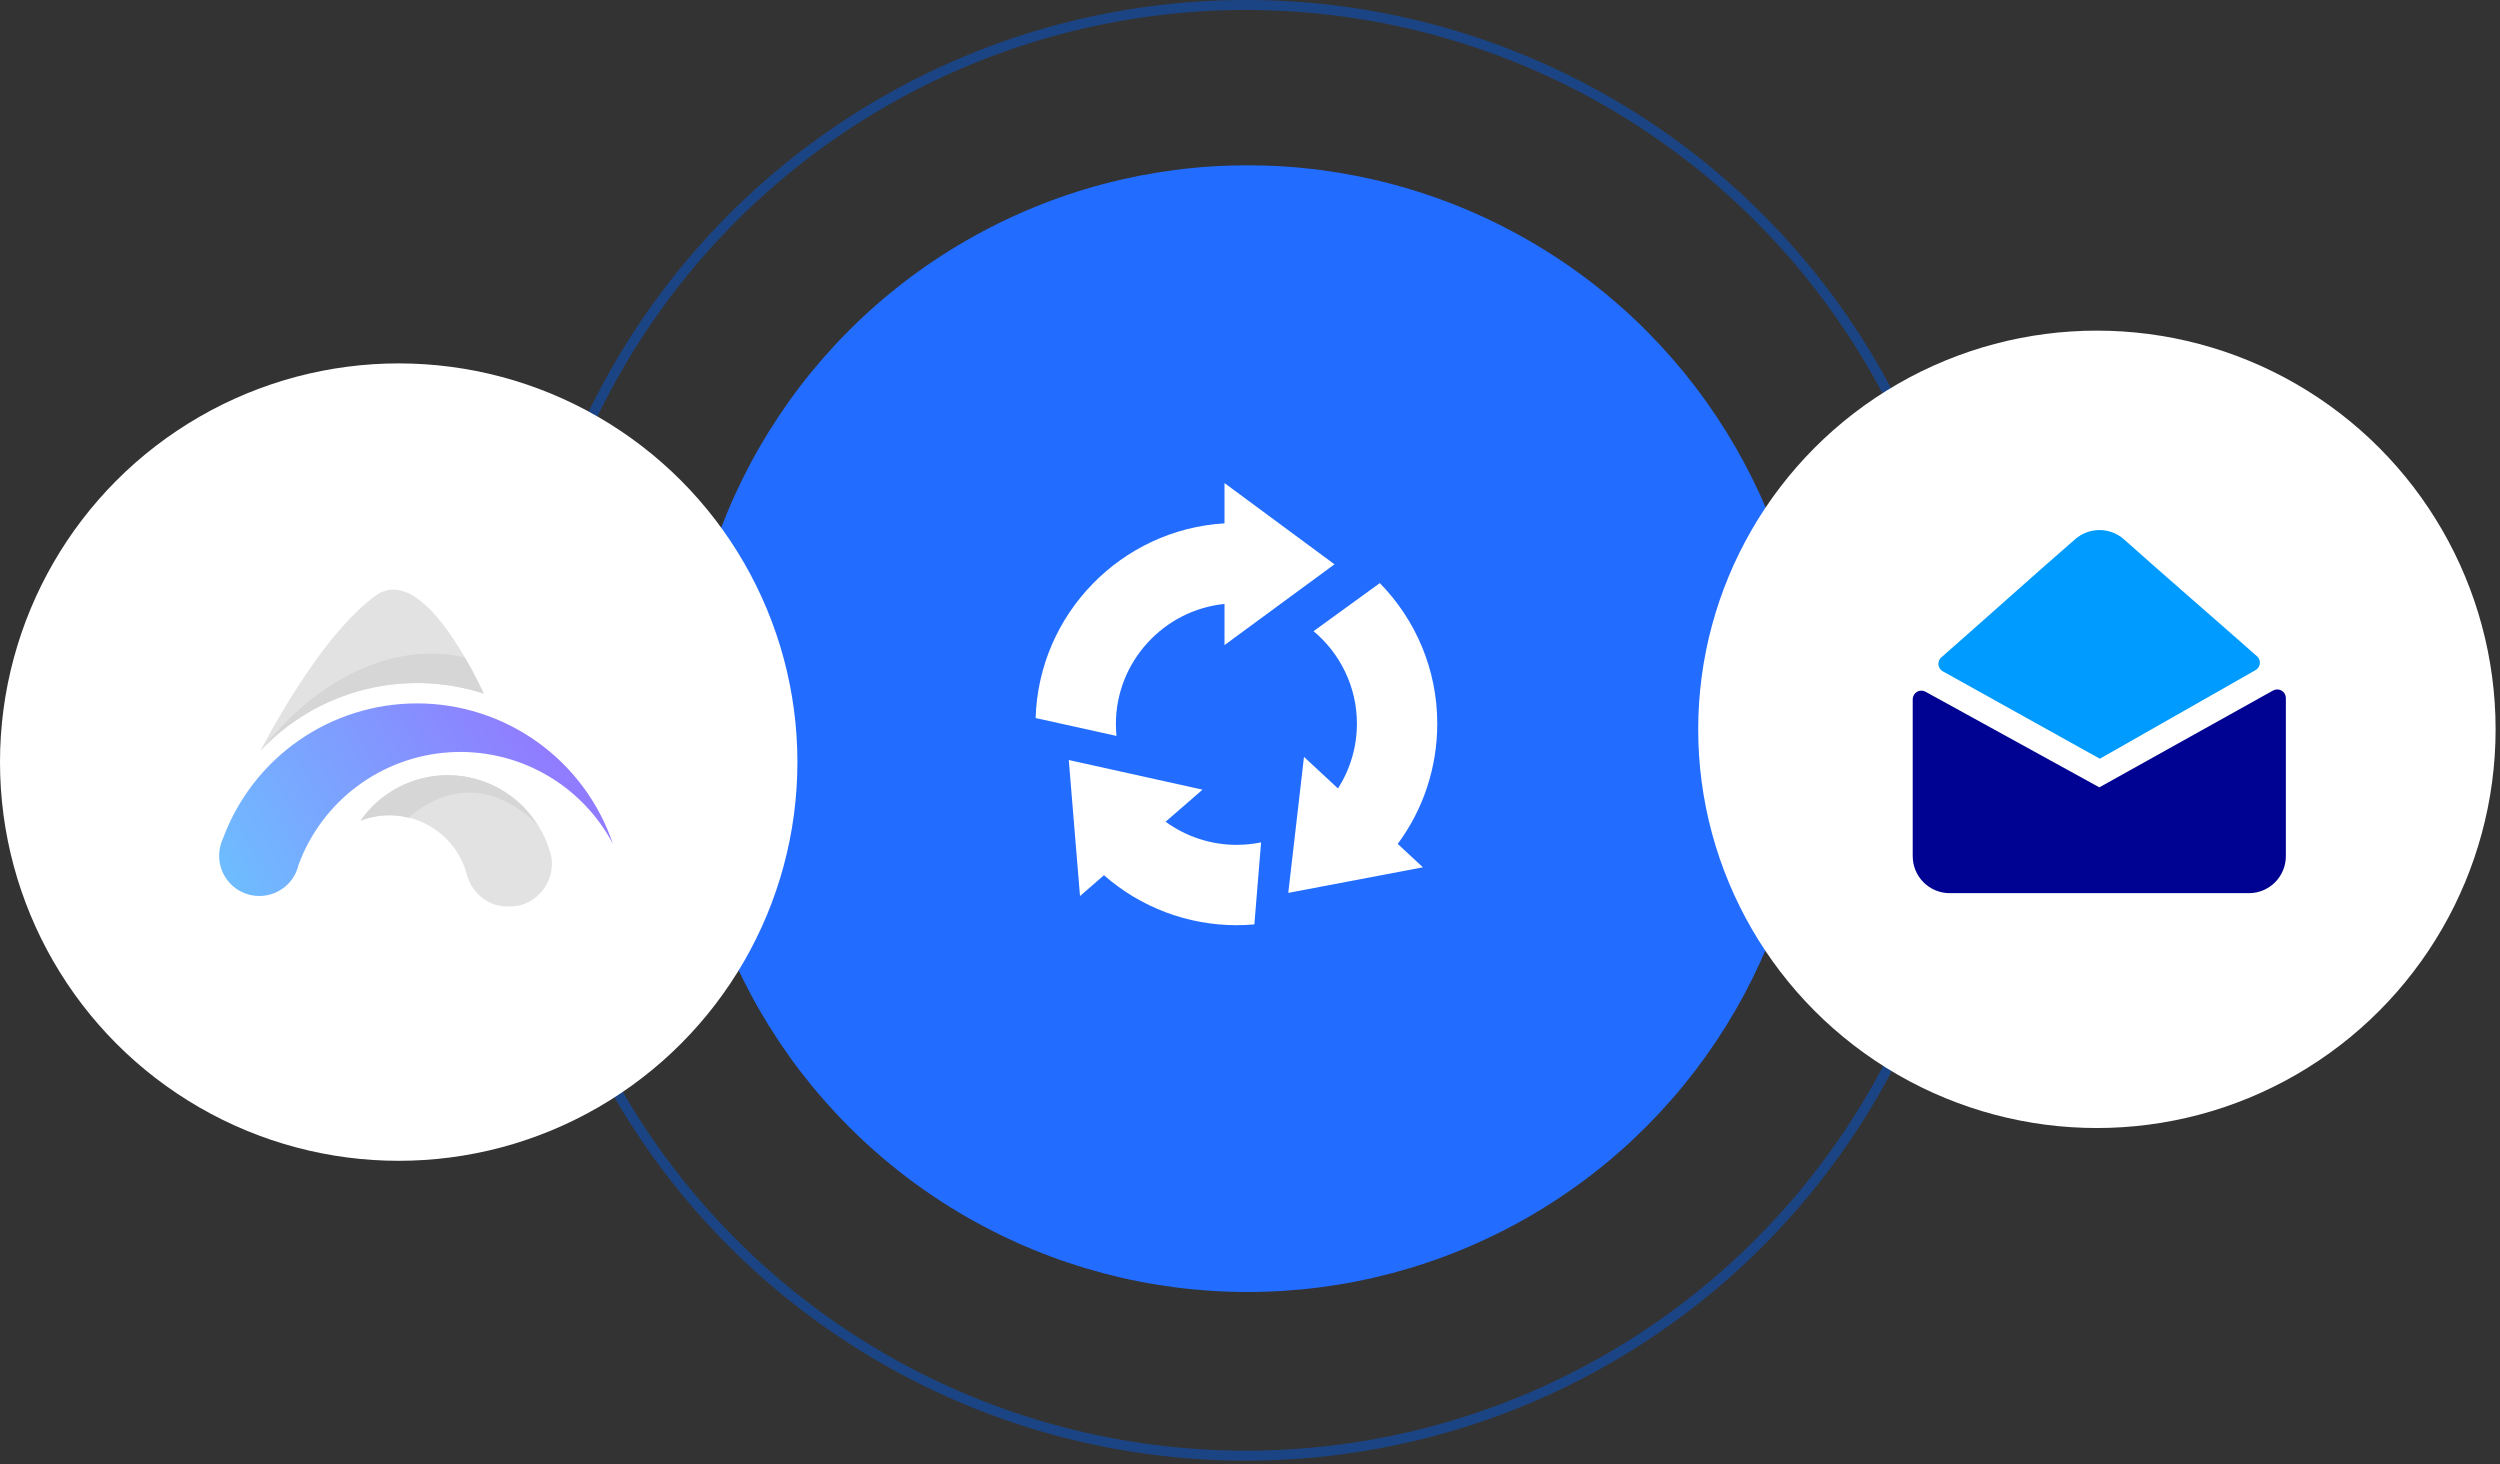
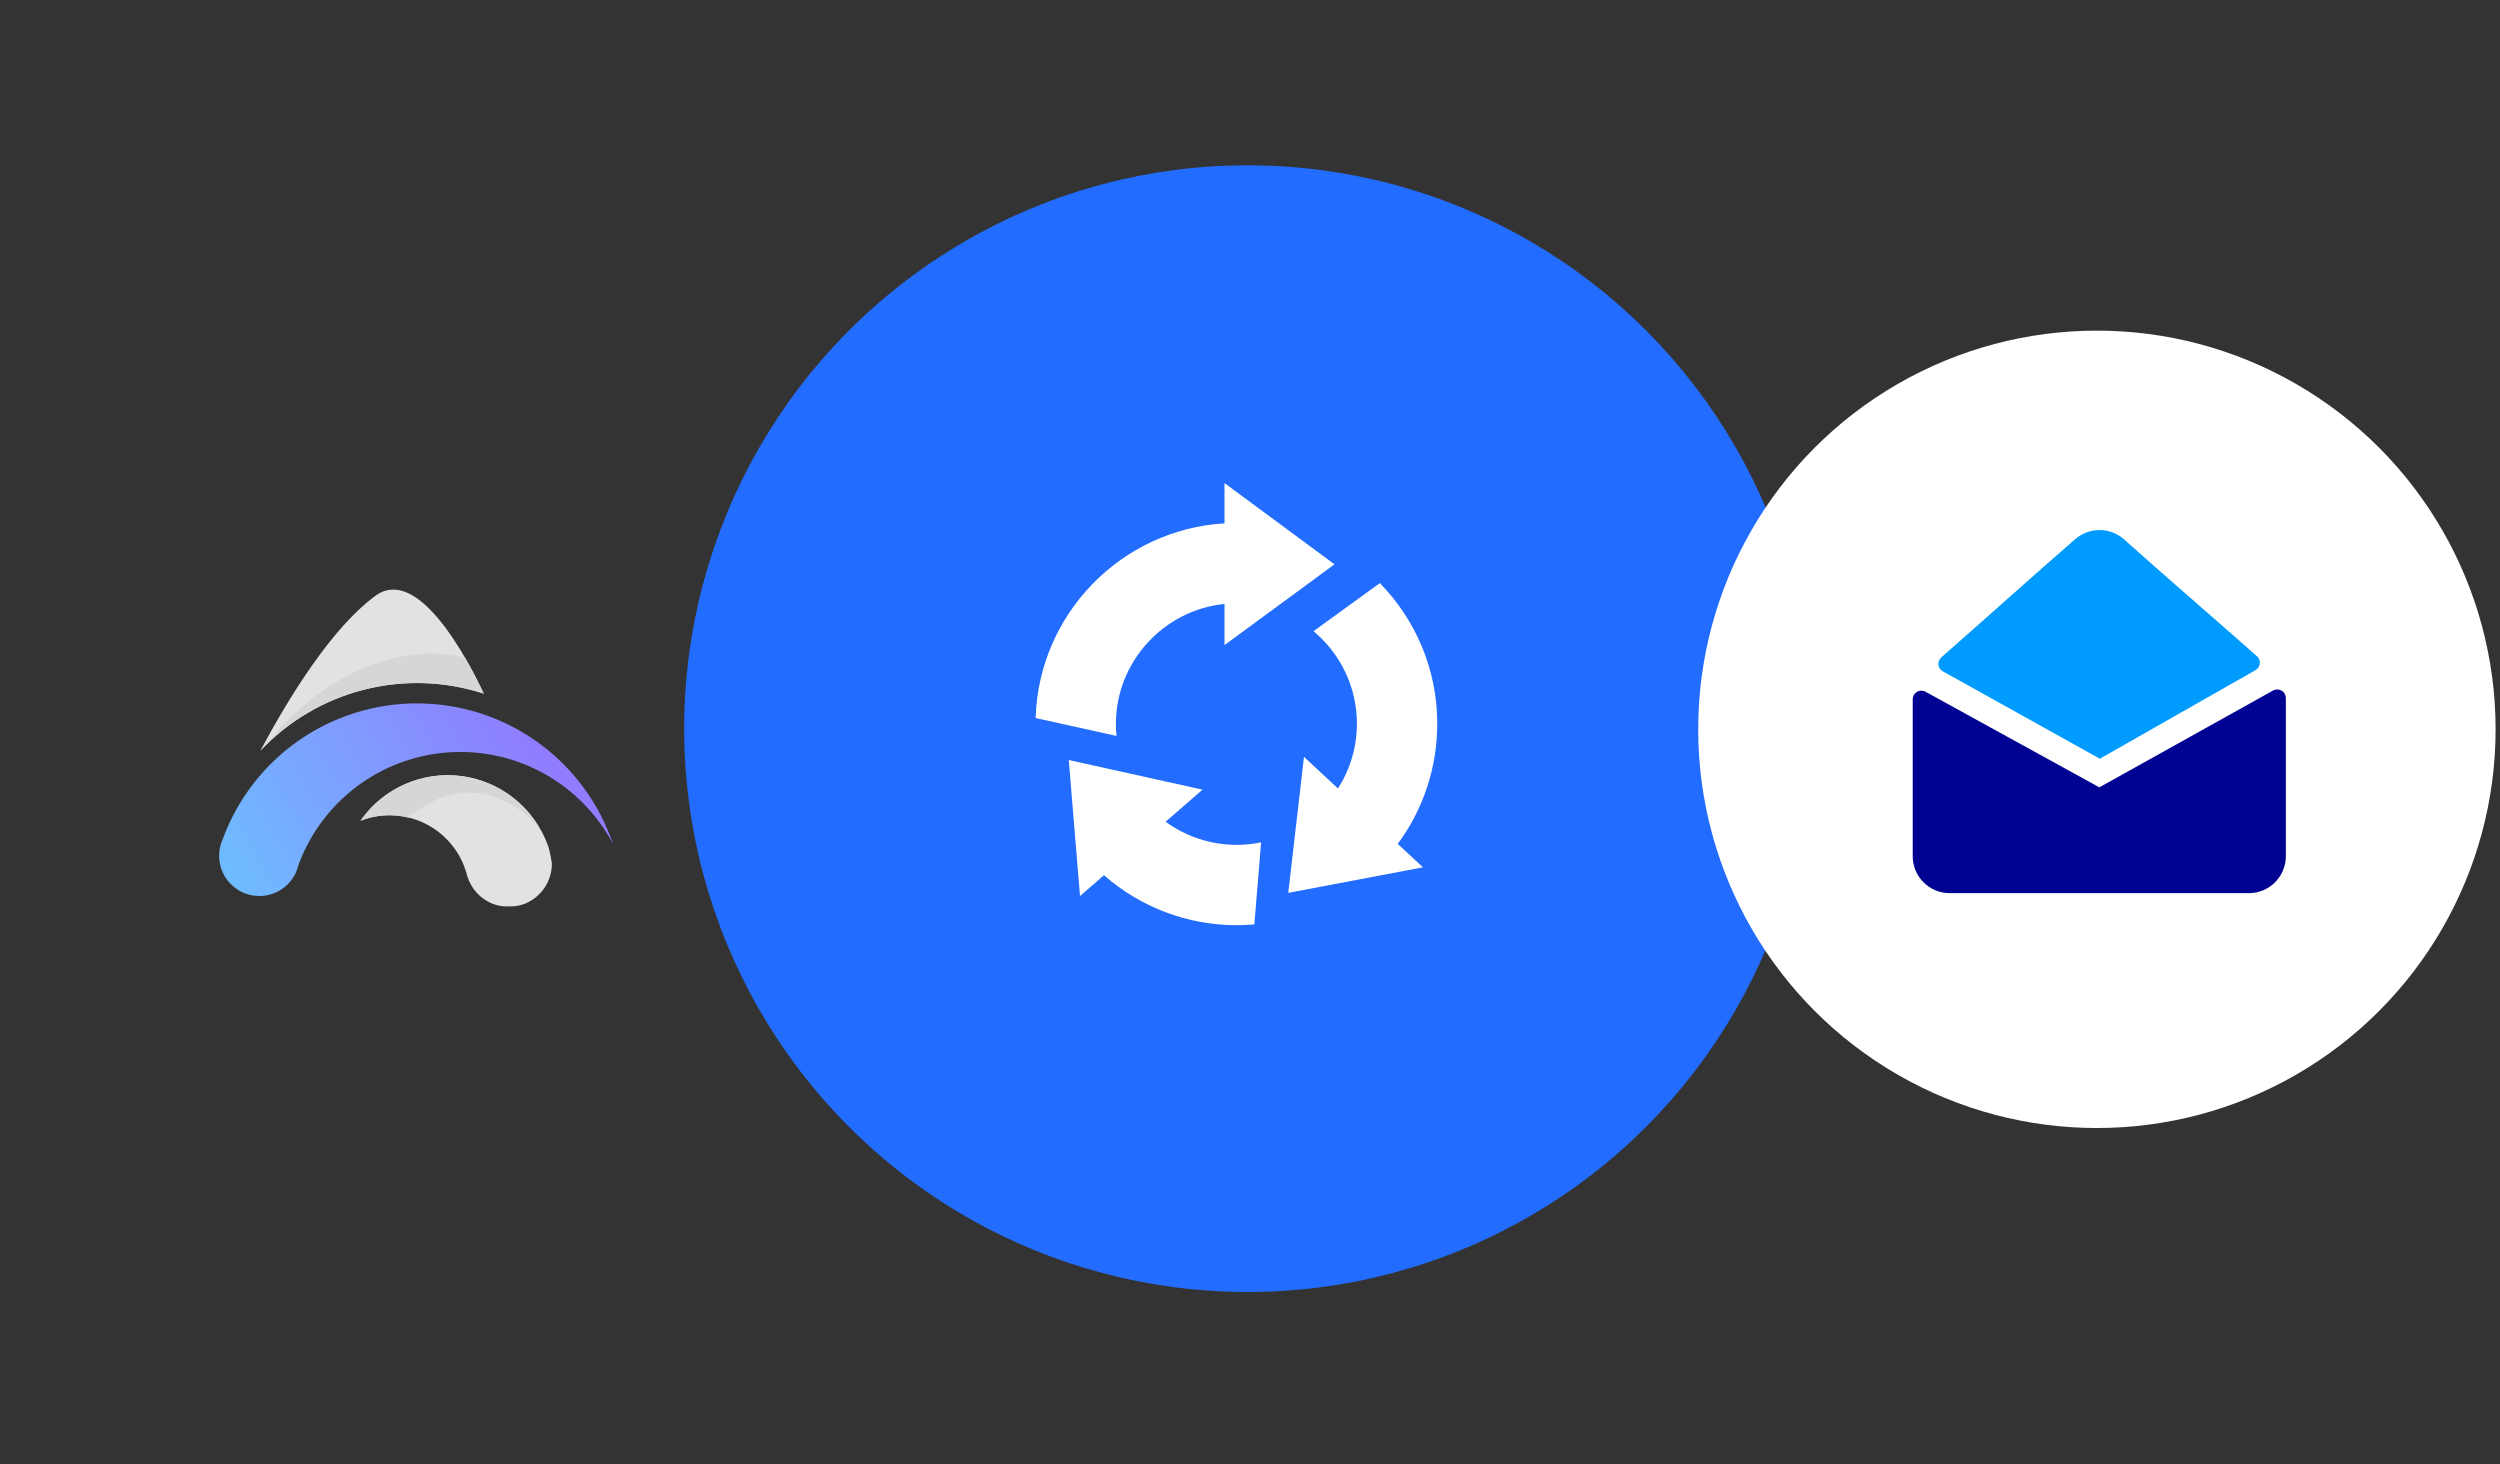
<svg xmlns="http://www.w3.org/2000/svg" width="502" height="294" viewBox="0 0 502 294" fill="none">
  <rect x="0" y="0" width="502" height="294" fill="#333333" stroke="none" />
  <circle cx="250.503" cy="146.312" r="113.121" fill="#226DFF" />
-   <circle opacity="0.6" cx="250.162" cy="146.65" r="145.65" stroke="#0C51BB" stroke-width="2" />
  <path fill-rule="evenodd" clip-rule="evenodd" d="M245.881 121.271V129.537L267.962 113.314L245.881 97.001V105.088C225.147 106.328 208.575 123.291 207.957 144.183L224.189 147.772C224.112 146.985 224.072 146.191 224.072 145.393C224.072 132.876 233.675 122.502 245.881 121.271ZM263.765 126.737L277.07 117.087C284.2 124.373 288.602 134.339 288.602 145.312C288.602 154.073 285.819 162.494 280.664 169.456L285.724 174.153L258.685 179.29L261.84 151.981L268.67 158.322C271.134 154.447 272.469 149.96 272.469 145.312C272.469 137.874 269.078 131.193 263.765 126.737ZM216.864 179.923L221.677 175.745C229.011 182.179 238.463 185.78 248.322 185.78C249.512 185.78 250.698 185.726 251.876 185.619L253.226 169.147C251.627 169.477 249.986 169.647 248.322 169.647C243.137 169.647 238.159 167.995 234.052 165.002L241.469 158.563L214.611 152.614L216.864 179.923Z" fill="white" />
-   <circle cx="80.06" cy="153.031" r="80.06" fill="white" />
-   <path d="M110.829 173.397C110.823 172.735 110.73 172.077 110.553 171.44C110.393 170.852 110.21 170.275 110.003 169.712C108.661 166.037 106.336 162.8 103.282 160.355C100.227 157.909 96.56 156.349 92.68 155.843C88.8 155.338 84.856 155.907 81.277 157.488C77.698 159.069 74.622 161.602 72.383 164.811C74.346 164.042 76.442 163.667 78.55 163.707C80.658 163.748 82.738 164.203 84.67 165.048C86.602 165.892 88.349 167.109 89.811 168.629C91.272 170.149 92.421 171.942 93.189 173.905C93.34 174.293 93.478 174.685 93.599 175.08C93.646 175.23 93.685 175.388 93.722 175.544C93.759 175.699 93.806 175.855 93.853 176.005C94.232 177.217 94.872 178.33 95.727 179.268C96.582 180.206 97.632 180.946 98.804 181.435C99.75 181.82 100.763 182.014 101.785 182.005H102.491C103.518 182.013 104.537 181.817 105.489 181.43C107.068 180.768 108.417 179.655 109.365 178.23C110.314 176.805 110.82 175.131 110.82 173.419L110.829 173.397Z" fill="#E2E2E2" />
+   <path d="M110.829 173.397C110.393 170.852 110.21 170.275 110.003 169.712C108.661 166.037 106.336 162.8 103.282 160.355C100.227 157.909 96.56 156.349 92.68 155.843C88.8 155.338 84.856 155.907 81.277 157.488C77.698 159.069 74.622 161.602 72.383 164.811C74.346 164.042 76.442 163.667 78.55 163.707C80.658 163.748 82.738 164.203 84.67 165.048C86.602 165.892 88.349 167.109 89.811 168.629C91.272 170.149 92.421 171.942 93.189 173.905C93.34 174.293 93.478 174.685 93.599 175.08C93.646 175.23 93.685 175.388 93.722 175.544C93.759 175.699 93.806 175.855 93.853 176.005C94.232 177.217 94.872 178.33 95.727 179.268C96.582 180.206 97.632 180.946 98.804 181.435C99.75 181.82 100.763 182.014 101.785 182.005H102.491C103.518 182.013 104.537 181.817 105.489 181.43C107.068 180.768 108.417 179.655 109.365 178.23C110.314 176.805 110.82 175.131 110.82 173.419L110.829 173.397Z" fill="#E2E2E2" />
  <path d="M75.367 119.648C66.629 126.064 58.068 139.909 52.266 150.765C57.885 144.788 65.09 140.534 73.038 138.501C80.986 136.468 89.349 136.74 97.148 139.285C94.002 132.582 83.98 113.325 75.367 119.648Z" fill="#E2E2E2" />
  <path d="M52.266 150.768C57.885 144.791 65.09 140.537 73.038 138.504C80.986 136.471 89.349 136.743 97.148 139.288C96.324 137.521 95.014 134.888 93.382 132.082C93.382 132.082 72.665 125.214 52.266 150.768Z" fill="#D6D6D6" />
  <path d="M83.745 141.242C75.26 141.237 66.977 143.832 60.011 148.677C53.046 153.522 47.732 160.385 44.785 168.342C44.516 168.907 44.316 169.501 44.188 170.114C44.064 170.681 44.001 171.26 44 171.841C44 173.677 44.626 175.459 45.775 176.891C46.923 178.324 48.525 179.323 50.317 179.723C52.109 180.123 53.984 179.901 55.633 179.092C57.282 178.284 58.606 176.938 59.387 175.276C59.643 174.741 59.837 174.178 59.965 173.598C62.288 167.327 66.376 161.863 71.737 157.864C77.097 153.866 83.5 151.505 90.173 151.066C96.846 150.627 103.504 152.128 109.342 155.39C115.18 158.651 119.95 163.532 123.075 169.445C120.29 161.223 114.998 154.08 107.943 149.021C100.888 143.963 92.426 141.242 83.745 141.242V141.242Z" fill="url(#paint0_linear_1_309)" />
  <path d="M107.841 165.503C105.955 162.543 103.366 160.095 100.306 158.377C97.245 156.659 93.807 155.724 90.298 155.655C86.789 155.587 83.317 156.386 80.192 157.983C77.066 159.579 74.384 161.924 72.383 164.807C75.448 163.58 78.825 163.367 82.02 164.2C85.956 160.735 96.116 154.188 107.841 165.503Z" fill="#D6D6D6" />
  <circle cx="421.058" cy="146.449" r="80.058" fill="white" />
  <path d="M421.548 158.1L386.609 138.881C386.351 138.743 386.062 138.674 385.77 138.679C385.478 138.684 385.191 138.763 384.938 138.908C384.685 139.054 384.472 139.262 384.321 139.512C384.17 139.762 384.085 140.046 384.073 140.338V171.91C384.072 172.886 384.263 173.853 384.636 174.755C385.008 175.658 385.555 176.478 386.245 177.168C386.935 177.859 387.754 178.407 388.656 178.781C389.557 179.155 390.524 179.347 391.5 179.347H451.573C453.543 179.347 455.432 178.565 456.825 177.172C458.217 175.779 459 173.89 459 171.92V140.102C458.989 139.808 458.904 139.521 458.752 139.27C458.6 139.018 458.386 138.809 458.13 138.663C457.875 138.518 457.586 138.44 457.292 138.437C456.998 138.434 456.708 138.506 456.449 138.646L421.548 158.1Z" fill="#000391" />
  <path d="M421.646 152.353L452.922 134.554C453.316 134.326 453.604 133.951 453.723 133.511C453.842 133.071 453.782 132.602 453.556 132.206C453.463 132.047 453.346 131.904 453.208 131.782C445.932 125.337 433.291 114.395 426.538 108.335C425.192 107.128 423.453 106.453 421.646 106.436C419.839 106.42 418.087 107.063 416.721 108.246C409.661 114.356 397.19 125.549 389.801 132.016C389.463 132.321 389.259 132.746 389.233 133.2C389.207 133.654 389.362 134.1 389.663 134.441C389.784 134.578 389.927 134.695 390.087 134.786L421.646 152.353Z" fill="#009BFF" />
  <defs>
    <linearGradient id="paint0_linear_1_309" x1="108.658" y1="149.248" x2="49.454" y2="182.85" gradientUnits="userSpaceOnUse">
      <stop stop-color="#907CFF" />
      <stop offset="1" stop-color="#6EBCFF" />
    </linearGradient>
  </defs>
</svg>